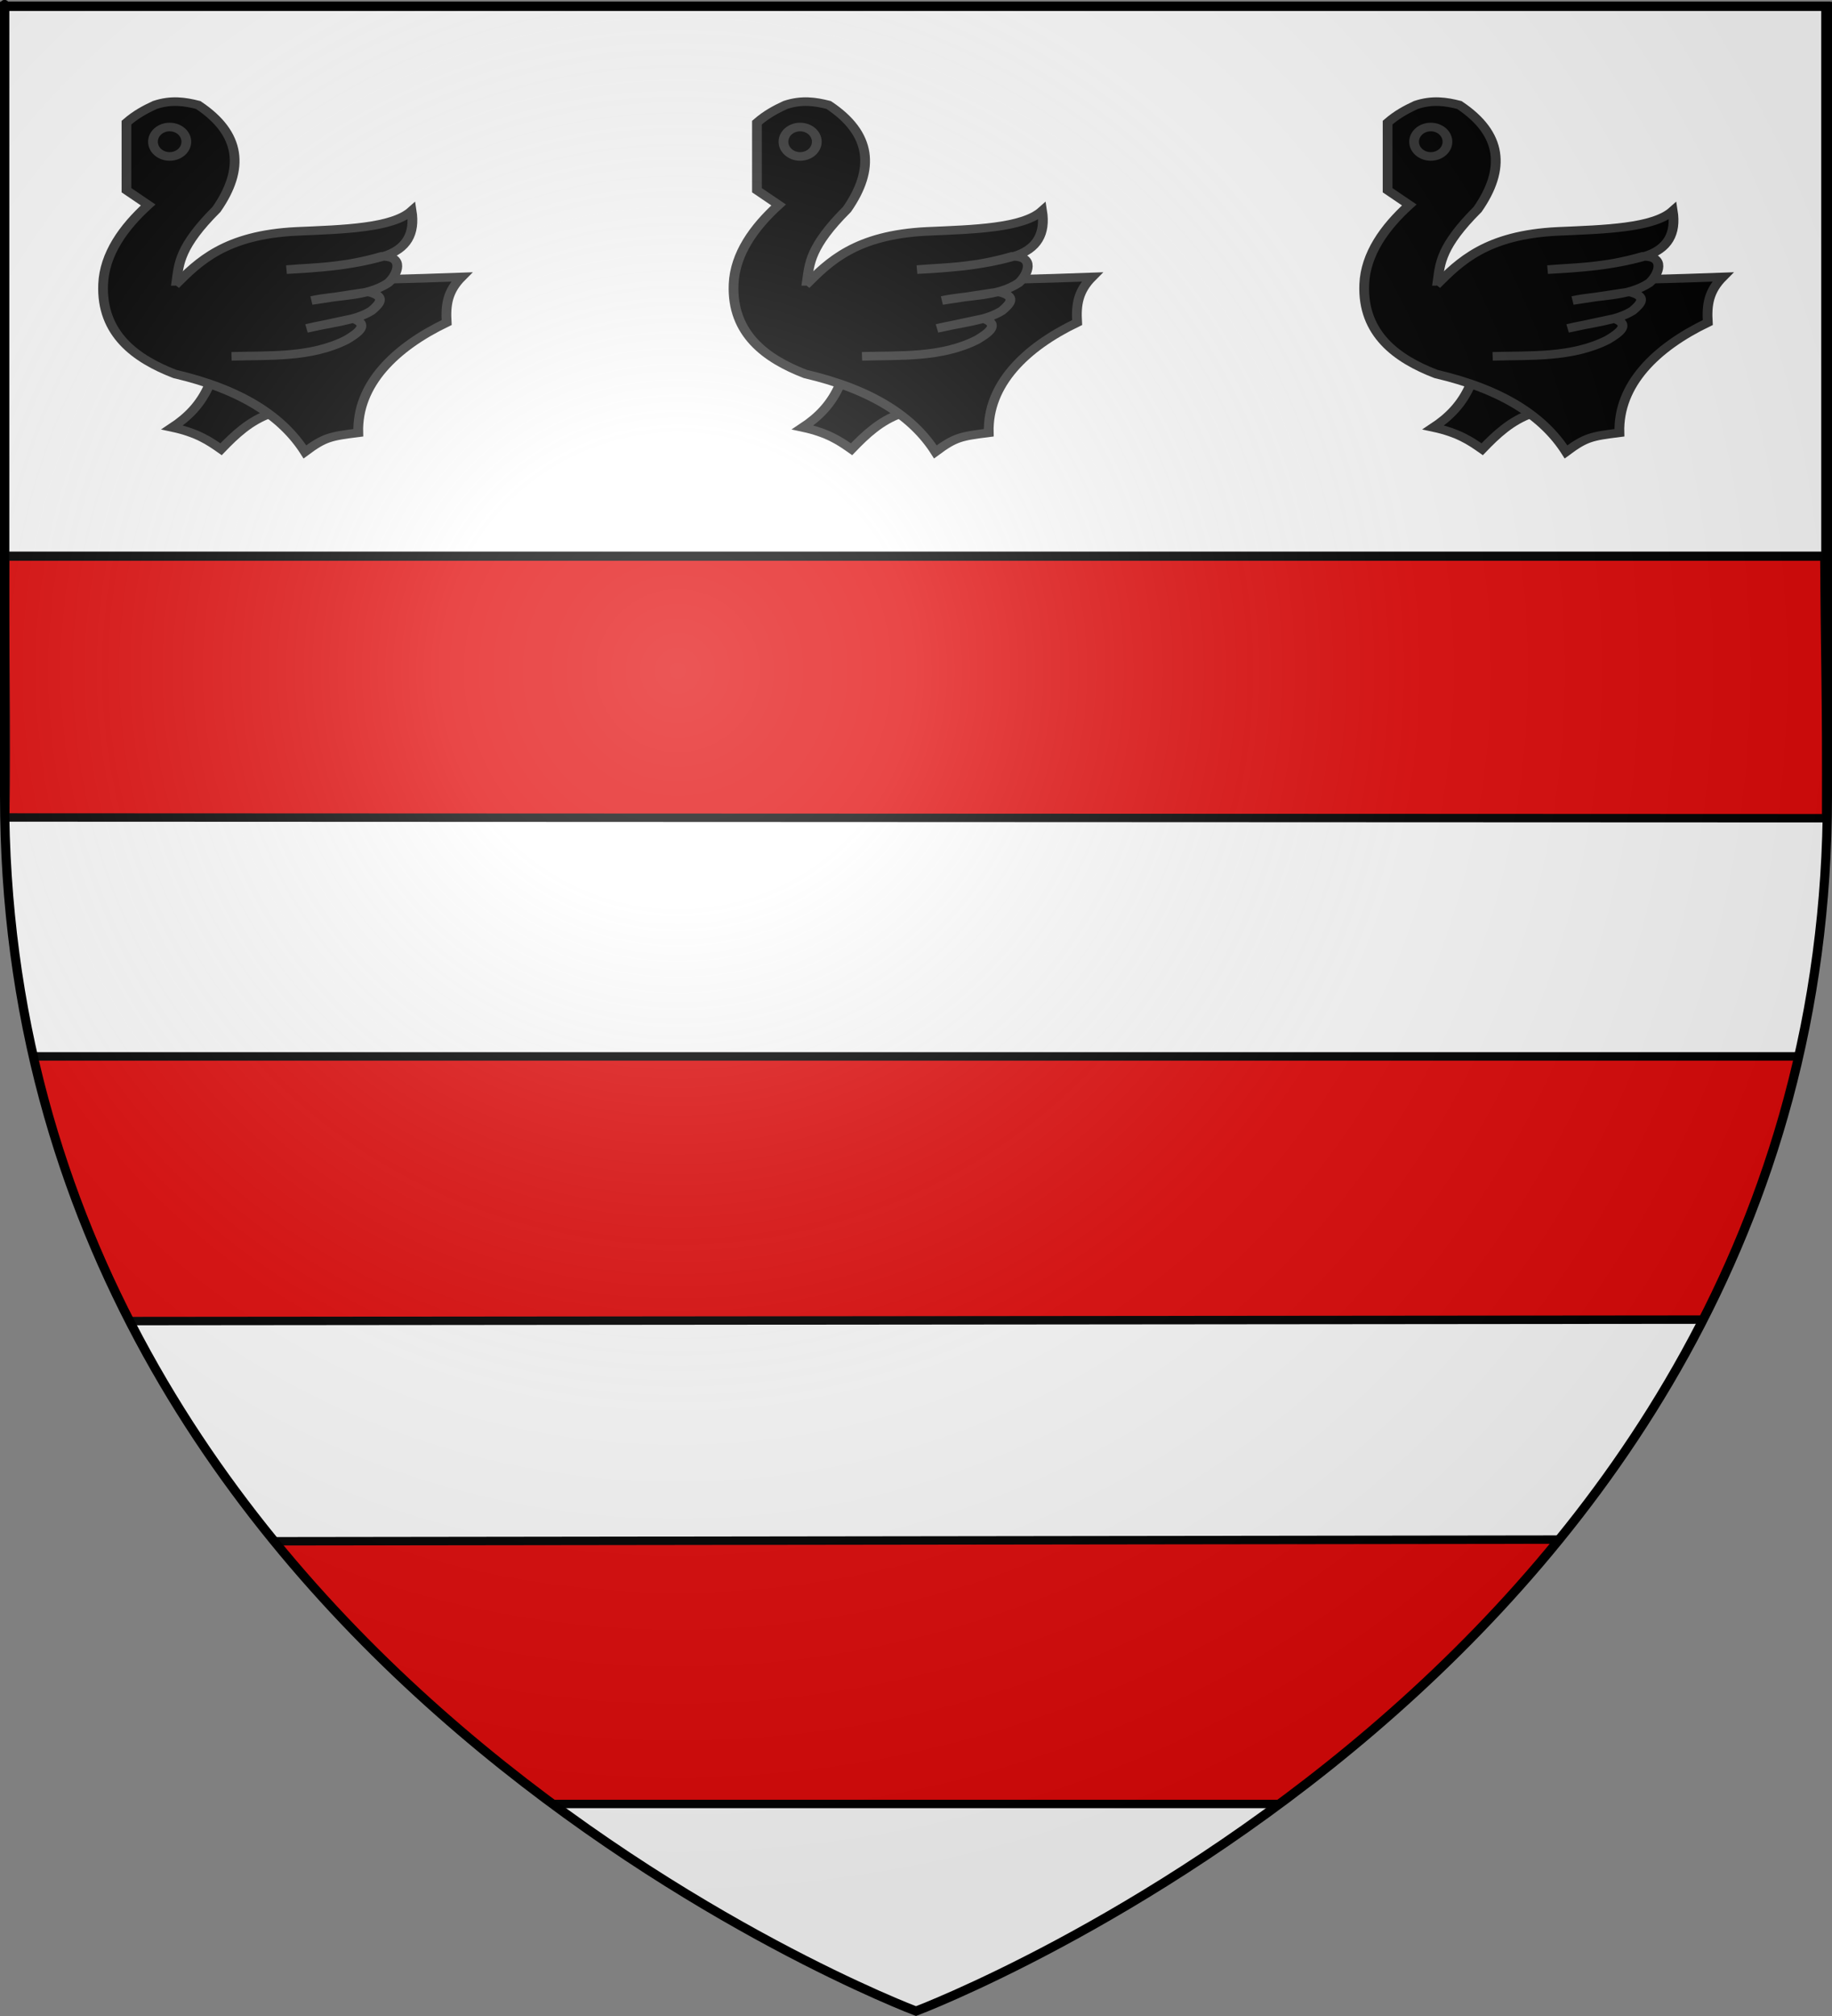
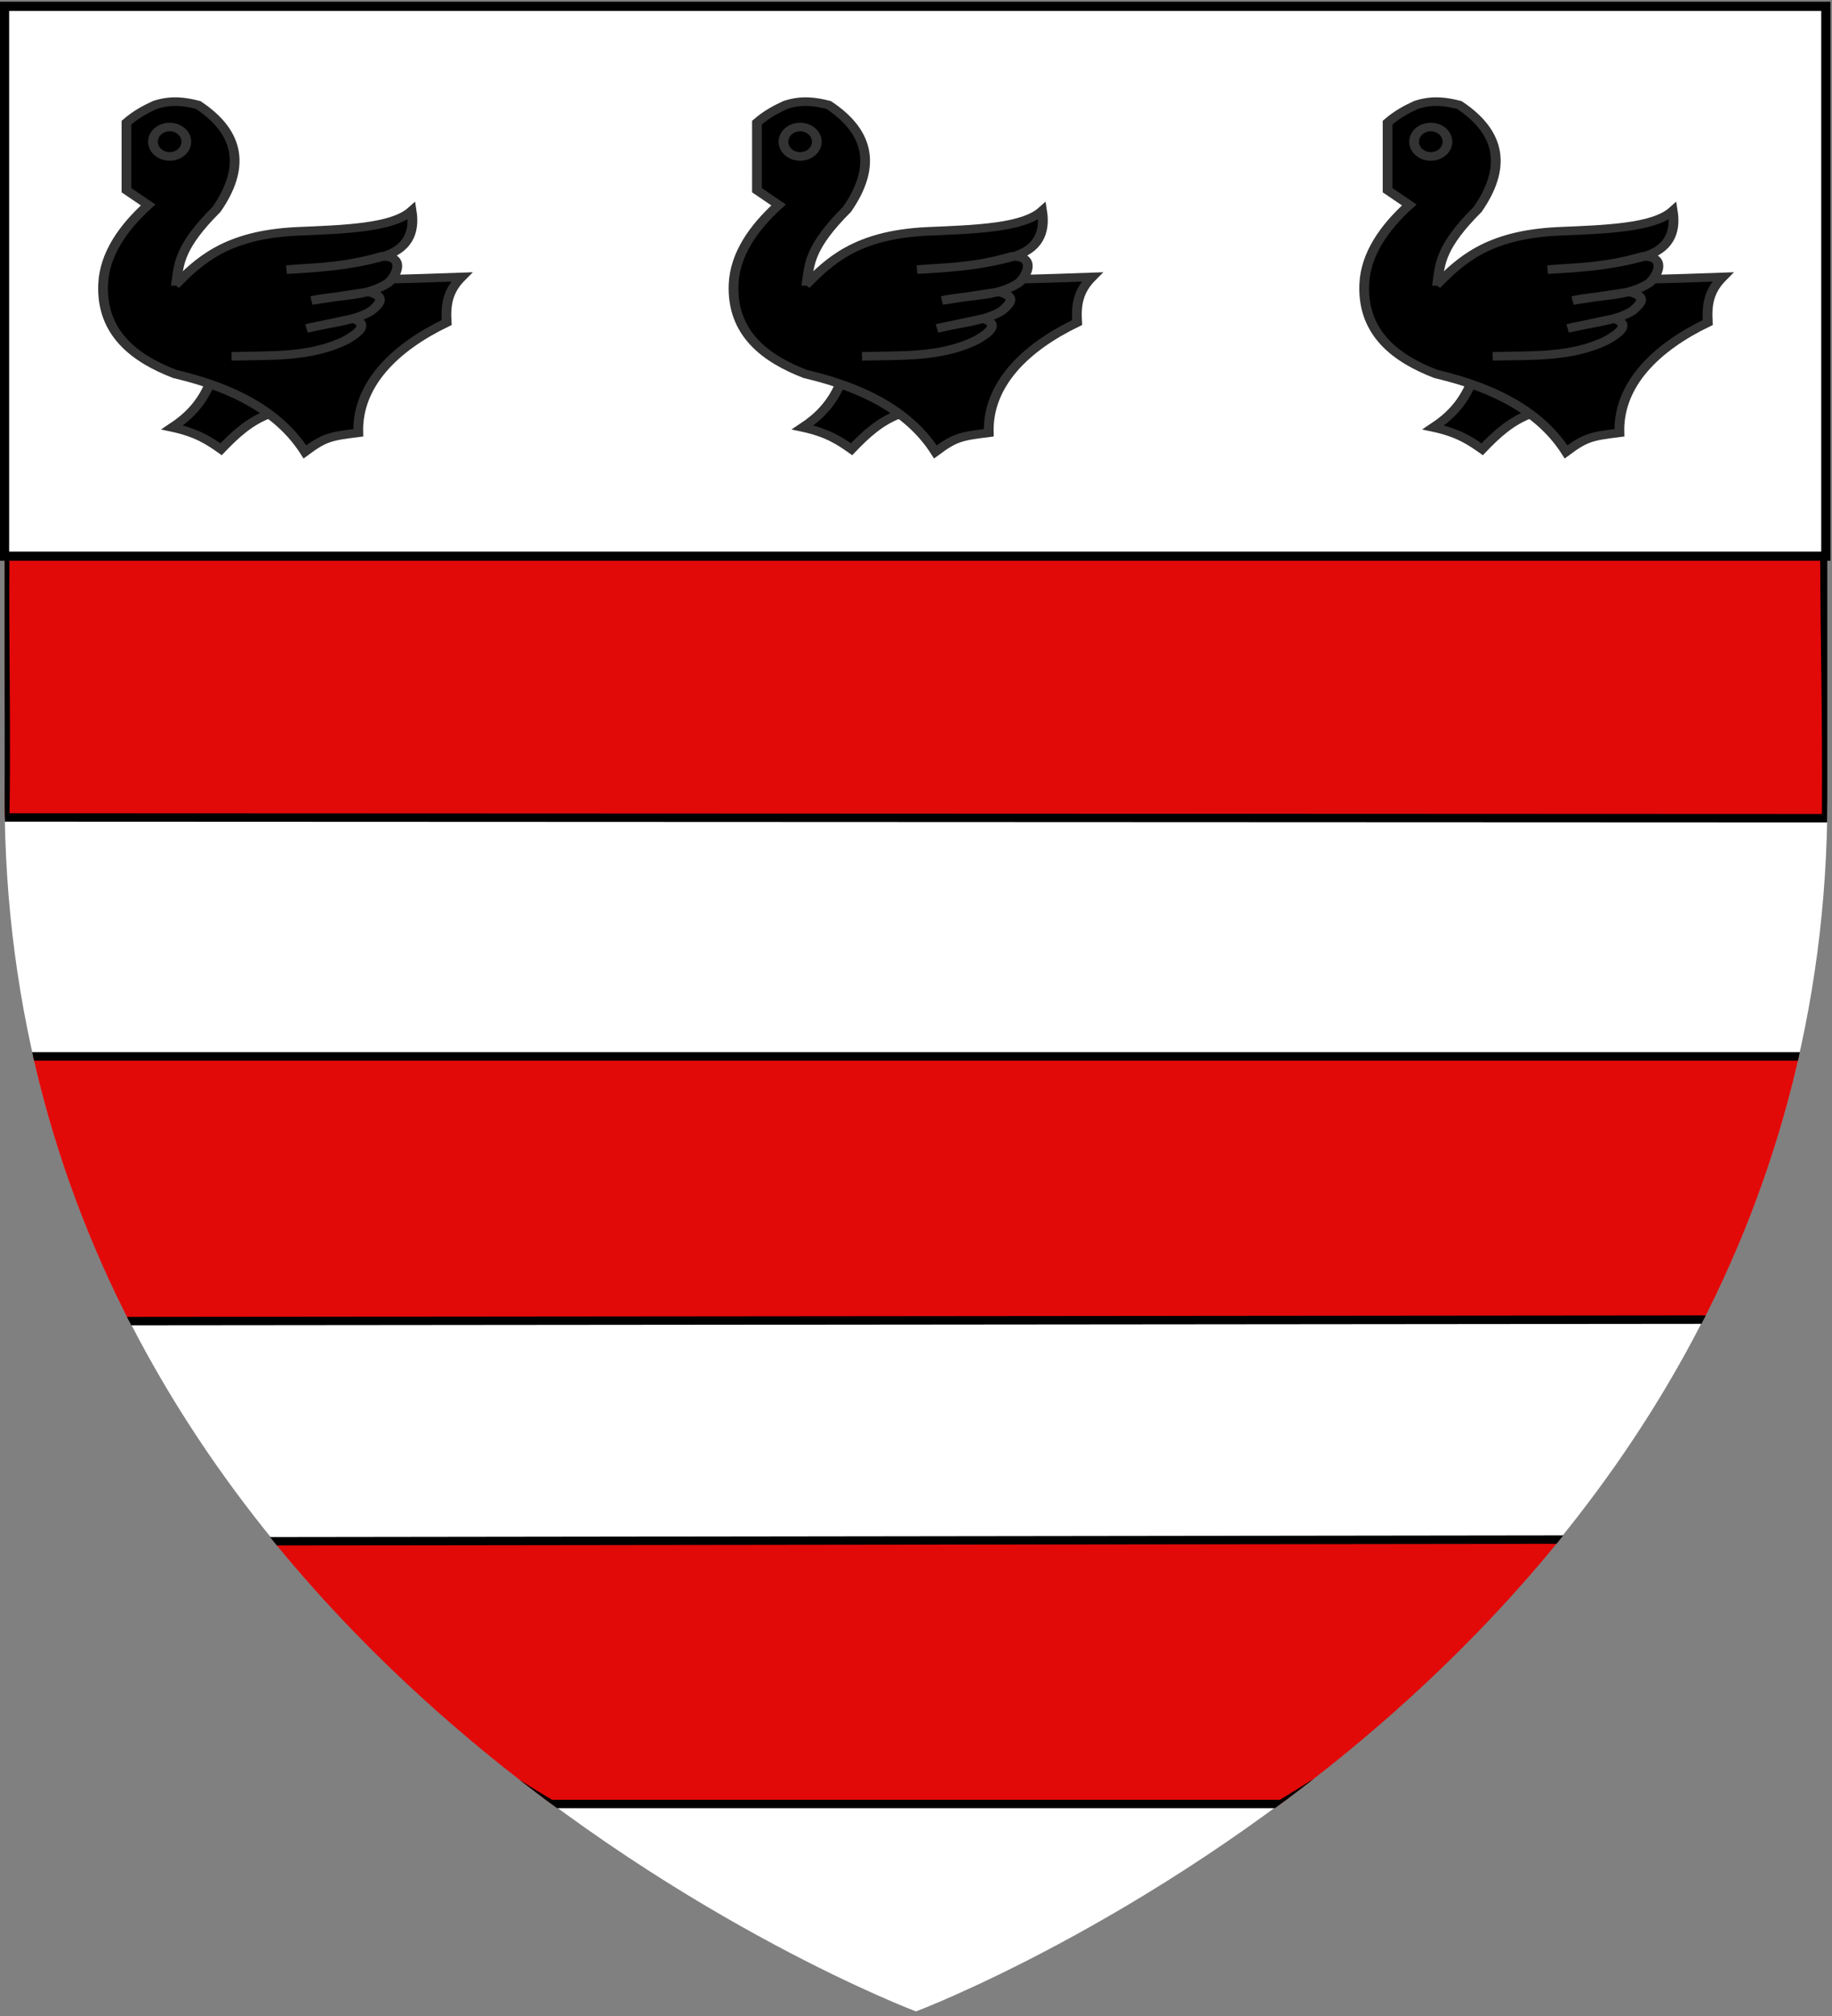
<svg xmlns="http://www.w3.org/2000/svg" xmlns:xlink="http://www.w3.org/1999/xlink" id="svg2" version="1.0" width="600" height="660">
  <rect width="100%" height="100%" fill="#808080" stroke="none" />
  <desc id="desc4">Flag of Canton of Valais (Wallis)</desc>
  <defs id="defs6">
    <linearGradient id="linearGradient2893">
      <stop id="stop2895" offset="0" style="stop-color:white;stop-opacity:0.314;" />
      <stop style="stop-color:white;stop-opacity:0.251;" offset="0.19" id="stop2897" />
      <stop id="stop2901" offset="0.6" style="stop-color:#6b6b6b;stop-opacity:0.125;" />
      <stop id="stop2899" offset="1" style="stop-color:black;stop-opacity:0.125;" />
    </linearGradient>
    <radialGradient r="300" fy="226.331" fx="221.445" cy="226.331" cx="221.445" gradientTransform="matrix(1.353,0,0,1.349,-77.629,-85.747)" gradientUnits="userSpaceOnUse" id="radialGradient3163" xlink:href="#linearGradient2893" />
    <clipPath id="clipPath5094" clipPathUnits="userSpaceOnUse">
      <path d="m 300.969,689.11 c 0,0 -298.5,-137.628 -298.5,-487.398 0,-349.77 0,-316.809 0,-316.809 H 599.469 v 316.809 c 0,349.77 -298.5,487.398 -298.5,487.398 z" style="opacity:1;fill:none;fill-opacity:1;fill-rule:evenodd;stroke:#000000;stroke-width:3.321;stroke-linecap:butt;stroke-linejoin:miter;stroke-miterlimit:4;stroke-dasharray:none;stroke-opacity:1" id="path5096" />
    </clipPath>
  </defs>
  <g style="display:inline" id="layer3">
    <path d="m 300,658.5 c 0,0 298.5,-112.32 298.5,-397.772 0,-285.452 0,-258.552 0,-258.552 H 1.5 V 260.728 C 1.5,546.18 300,658.5 300,658.5 Z" style="fill:#ffffff;fill-opacity:1;fill-rule:evenodd;stroke:none;stroke-width:3;stroke-linecap:butt;stroke-linejoin:miter;stroke-miterlimit:4;stroke-dasharray:none;stroke-opacity:1" id="path2855" />
    <g style="fill:#333333" transform="translate(406.462,-215.628)" id="g10906">
      <g style="fill:#333333" id="g5658" transform="translate(-592.399,138.186)">
        <g style="display:inline;opacity:1;fill:#333333" id="g10931" transform="matrix(0.967,0,0,1.03,-72.998,162.831)">
          <g style="fill:#333333;stroke-width:0.763;stroke-miterlimit:4;stroke-dasharray:none" transform="matrix(3.147,0,0,2.181,-541.599,-165.634)" id="g3731" />
          <g style="fill:#333333;stroke-width:2;stroke-miterlimit:4;stroke-dasharray:none" transform="matrix(1.016,0,0,1.007,592.375,634.17)" id="g2816">
            <g style="fill:#333333;stroke-width:2;stroke-miterlimit:4;stroke-dasharray:none" transform="translate(-56.764,-168.8)" id="g20663">
              <g style="fill:#333333;stroke-width:1.608;stroke-miterlimit:4;stroke-dasharray:none" transform="matrix(1.294,0,0,1.195,-547.276,106.269)" id="g3955">
                <g style="fill:#333333" id="g6485" transform="translate(60.299,-168.466)">
                  <g style="fill:#333333" id="g6506" transform="matrix(0.891,0,0,0.884,436.794,-171.537)">
                    <g style="fill:none;fill-opacity:1;stroke:#ffffff;stroke-width:0.897;stroke-miterlimit:4;stroke-dasharray:none;stroke-opacity:1" id="g20644" transform="translate(173.414,-283.671)">
                      <g style="fill:none;fill-opacity:1;stroke:#ffffff;stroke-width:0.897;stroke-miterlimit:4;stroke-dasharray:none;stroke-opacity:1" id="g19754">
                        <g transform="translate(-462.461,-90.165)" id="g11005" />
                      </g>
                    </g>
                  </g>
                </g>
              </g>
            </g>
          </g>
        </g>
        <g style="display:inline;opacity:1;fill:#333333" id="g10966" />
        <g style="display:inline;fill:#333333" id="g5713" />
      </g>
    </g>
    <g id="g12469" style="display:inline;opacity:1" transform="translate(-346.689,-20.802)">
      <g id="g2315" transform="matrix(0.996,0,0,0.998,1.136,1.197)" />
    </g>
    <g clip-path="url(#clipPath5094)" style="display:inline;fill:#e20909;stroke:#000000;stroke-width:3.321;stroke-miterlimit:4;stroke-dasharray:none;stroke-opacity:1" transform="matrix(1,0,0,0.816,-0.969,96.388)" id="g2837">
      <g id="g2839" style="display:inline;fill:#e20909;stroke:#000000;stroke-width:3.321;stroke-miterlimit:4;stroke-dasharray:none;stroke-opacity:1" />
      <g id="g2841" style="display:inline;fill:#e20909;stroke:#000000;stroke-width:3.321;stroke-miterlimit:4;stroke-dasharray:none;stroke-opacity:1">
        <g transform="matrix(1,0,0,1.037,0.775,61.232)" id="g2310" style="fill:#e20909;stroke:#000000;stroke-width:3.261;stroke-miterlimit:4;stroke-dasharray:none;stroke-opacity:1">
          <path d="m 2.448,235.755 c 2.245,40.884 10.436,73.357 21.039,102.419 l 554.065,-0.608 c 12.277,-33.054 19.206,-67.584 19.927,-101.811 z" style="fill:#e20909;fill-opacity:1;fill-rule:evenodd;stroke:#000000;stroke-width:3.261;stroke-linecap:butt;stroke-linejoin:miter;stroke-miterlimit:4;stroke-dasharray:none;stroke-opacity:1" id="path2312" />
          <path id="path2316" style="fill:#e20909;fill-opacity:1;fill-rule:evenodd;stroke:#000000;stroke-width:3.261;stroke-linecap:butt;stroke-linejoin:miter;stroke-miterlimit:4;stroke-dasharray:none;stroke-opacity:1" d="M 1.65,41.47 C 1.421,75.419 2.138,109.37 1.664,143.316 l 596.869,0.294 c 0.119,-51.44 -0.384,-56.544 -0.594,-102.727 z" />
          <path id="path2318" style="fill:#e20909;fill-opacity:1;fill-rule:evenodd;stroke:#000000;stroke-width:3.261;stroke-linecap:butt;stroke-linejoin:miter;stroke-miterlimit:4;stroke-dasharray:none;stroke-opacity:1" d="m 180.451,524.989 h 239.434 c 40.81,-29.012 75.865,-63.047 104.924,-102.313 l -449.7,0.688 c 31.923,40.031 66.708,74.54 105.343,101.625 z" />
        </g>
        <g transform="matrix(1,0,0,1.183,-5e-6,-23.416)" style="display:inline;fill:#e20909;stroke:#000000;stroke-width:3.053;stroke-miterlimit:4;stroke-dasharray:none;stroke-opacity:1" id="g6674" />
      </g>
      <g id="g2848" style="display:inline;fill:#e20909;stroke:#000000;stroke-width:3.321;stroke-miterlimit:4;stroke-dasharray:none;stroke-opacity:1" />
      <g id="g2850" style="display:inline;fill:#e20909;stroke:#000000;stroke-width:3.321;stroke-miterlimit:4;stroke-dasharray:none;stroke-opacity:1" />
    </g>
  </g>
  <g id="layer4">
    <rect y="2.069" x="1.496" width="596.48" height="180.009" style="fill:#ffffff;stroke:#000000;stroke-width:3;stroke-miterlimit:4;stroke-dasharray:none" id="rect5020" />
    <g style="display:inline;fill:#000000;stroke:#333333;stroke-width:2.488;stroke-miterlimit:4;stroke-dasharray:none;stroke-opacity:1" transform="matrix(1.068,0,0,1.362,-197.942,400.077)" id="g3420">
      <g transform="matrix(1.053,0,0,1.053,202.733,-149.892)" style="display:inline;fill:#000000;stroke:#333333;stroke-width:2.362;stroke-miterlimit:4;stroke-dasharray:none;stroke-opacity:1" id="g5507">
        <g style="fill:#000000;stroke:#333333;stroke-width:4.048;stroke-miterlimit:4;stroke-dasharray:none;stroke-opacity:1" transform="matrix(0.702,0,0,0.485,145.609,-184.122)" id="g3427">
          <path id="path4610" style="fill:#000000;fill-opacity:1;fill-rule:evenodd;stroke:#333333;stroke-width:4.048;stroke-linecap:butt;stroke-linejoin:miter;stroke-miterlimit:4;stroke-dasharray:none;stroke-opacity:1" d="m -143.977,278.607 c -3.568,9.659 -9.168,15.761 -15.529,20.53 10.376,2.517 15.384,6.375 20.267,10.265 5.834,-6.877 11.933,-13.423 20.53,-16.846 l 0.263,-13.687 z" />
          <path id="path1946" style="fill:#000000;fill-opacity:1;fill-rule:evenodd;stroke:#333333;stroke-width:4.048;stroke-linecap:butt;stroke-linejoin:miter;stroke-miterlimit:4;stroke-dasharray:none;stroke-opacity:1" d="m -178.483,155.681 c 3.92,-3.882 7.84,-6.245 11.761,-8.302 6.859,-2.59 12.513,-1.567 17.987,0 17.877,13.496 19.239,30.089 7.61,49.117 -15.363,17.442 -15.557,25.404 -16.603,33.898 37.337,0.007 75.491,-0.259 118.297,-2.075 -5.843,6.648 -6.691,13.027 -6.226,21.446 -21.5,11.734 -37.239,29.115 -36.665,51.885 -11.647,1.671 -13.968,2.125 -22.137,8.993 -9.307,-16.562 -26.218,-29.321 -53.96,-36.665 -16.147,-7.057 -30.589,-18.776 -29.747,-42.2 0.514,-14.312 8.492,-26.885 18.678,-37.357 l -8.993,-6.918 z" />
          <path id="path1948" style="display:inline;overflow:visible;visibility:visible;fill:#000000;fill-opacity:1;fill-rule:nonzero;stroke:#333333;stroke-width:4.048;stroke-linecap:butt;stroke-linejoin:miter;stroke-miterlimit:4;stroke-dasharray:none;stroke-dashoffset:0;stroke-opacity:1;marker:none;marker-start:none;marker-mid:none;marker-end:none" transform="translate(2)" d="m -155.654,164.674 c 0.003,3.823 -3.095,6.924 -6.918,6.924 -3.823,0 -6.921,-3.101 -6.918,-6.924 -0.003,-3.823 3.095,-6.924 6.918,-6.924 3.823,0 6.921,3.101 6.918,6.924 z" />
          <path id="path3722" style="fill:#000000;fill-opacity:1;fill-rule:evenodd;stroke:#333333;stroke-width:4.048;stroke-linecap:butt;stroke-linejoin:miter;stroke-miterlimit:4;stroke-dasharray:none;stroke-opacity:1" d="m -158.235,232.123 c 9.673,-10.943 20.641,-23.616 50.315,-25.249 19.601,-0.95 39.726,-1.575 47.734,-9.685 1.498,10.704 -2.031,18.11 -11.761,21.446 -13.156,4.259 -26.622,5.424 -40.124,6.226 12.183,-1.183 22.672,-0.793 39.432,-6.226 9.748,-0.277 6.688,8.464 2.767,12.452 -9.06,6.792 -21.179,5.629 -31.823,8.302 l 23.521,-4.053 c 7.66,2.115 4.784,5.569 1.35,8.862 -6.654,4.843 -17.705,5.756 -26.946,8.335 l 19.239,-4.643 c 6.894,2.705 2.421,6.623 -2.669,10.012 -14.835,8.523 -31.991,7.248 -47.7,7.775" />
        </g>
        <use style="fill:#000000;stroke:#333333;stroke-width:2.362;stroke-miterlimit:4;stroke-dasharray:none;stroke-opacity:1" height="660" width="600" transform="translate(183.61,-1.9274976e-4)" id="use3433" xlink:href="#g3427" y="0" x="0" />
        <use style="fill:#000000;stroke:#333333;stroke-width:2.362;stroke-miterlimit:4;stroke-dasharray:none;stroke-opacity:1" height="660" width="600" transform="translate(183.659,1.9274976e-4)" id="use3435" xlink:href="#use3433" y="0" x="0" />
      </g>
    </g>
  </g>
  <g style="display:inline" id="layer2">
-     <path id="path2875" style="opacity:1;fill:url(#radialGradient3163);fill-opacity:1;fill-rule:evenodd;stroke:none;stroke-width:1px;stroke-linecap:butt;stroke-linejoin:miter;stroke-opacity:1" d="m 300,658.5 c 0,0 298.5,-112.32 298.5,-397.772 0,-285.452 0,-258.552 0,-258.552 H 1.5 V 260.728 C 1.5,546.18 300,658.5 300,658.5 Z" />
-   </g>
+     </g>
  <g id="layer1">
-     <path id="path1411" style="opacity:1;fill:none;fill-opacity:1;fill-rule:evenodd;stroke:#000000;stroke-width:3;stroke-linecap:butt;stroke-linejoin:miter;stroke-miterlimit:4;stroke-dasharray:none;stroke-opacity:1" d="m 300,658.397 c 0,0 -298.5,-112.32 -298.5,-397.772 0,-285.452 0,-258.552 0,-258.552 H 598.5 V 260.625 c 0,285.452 -298.5,397.772 -298.5,397.772 z" />
-   </g>
+     </g>
</svg>